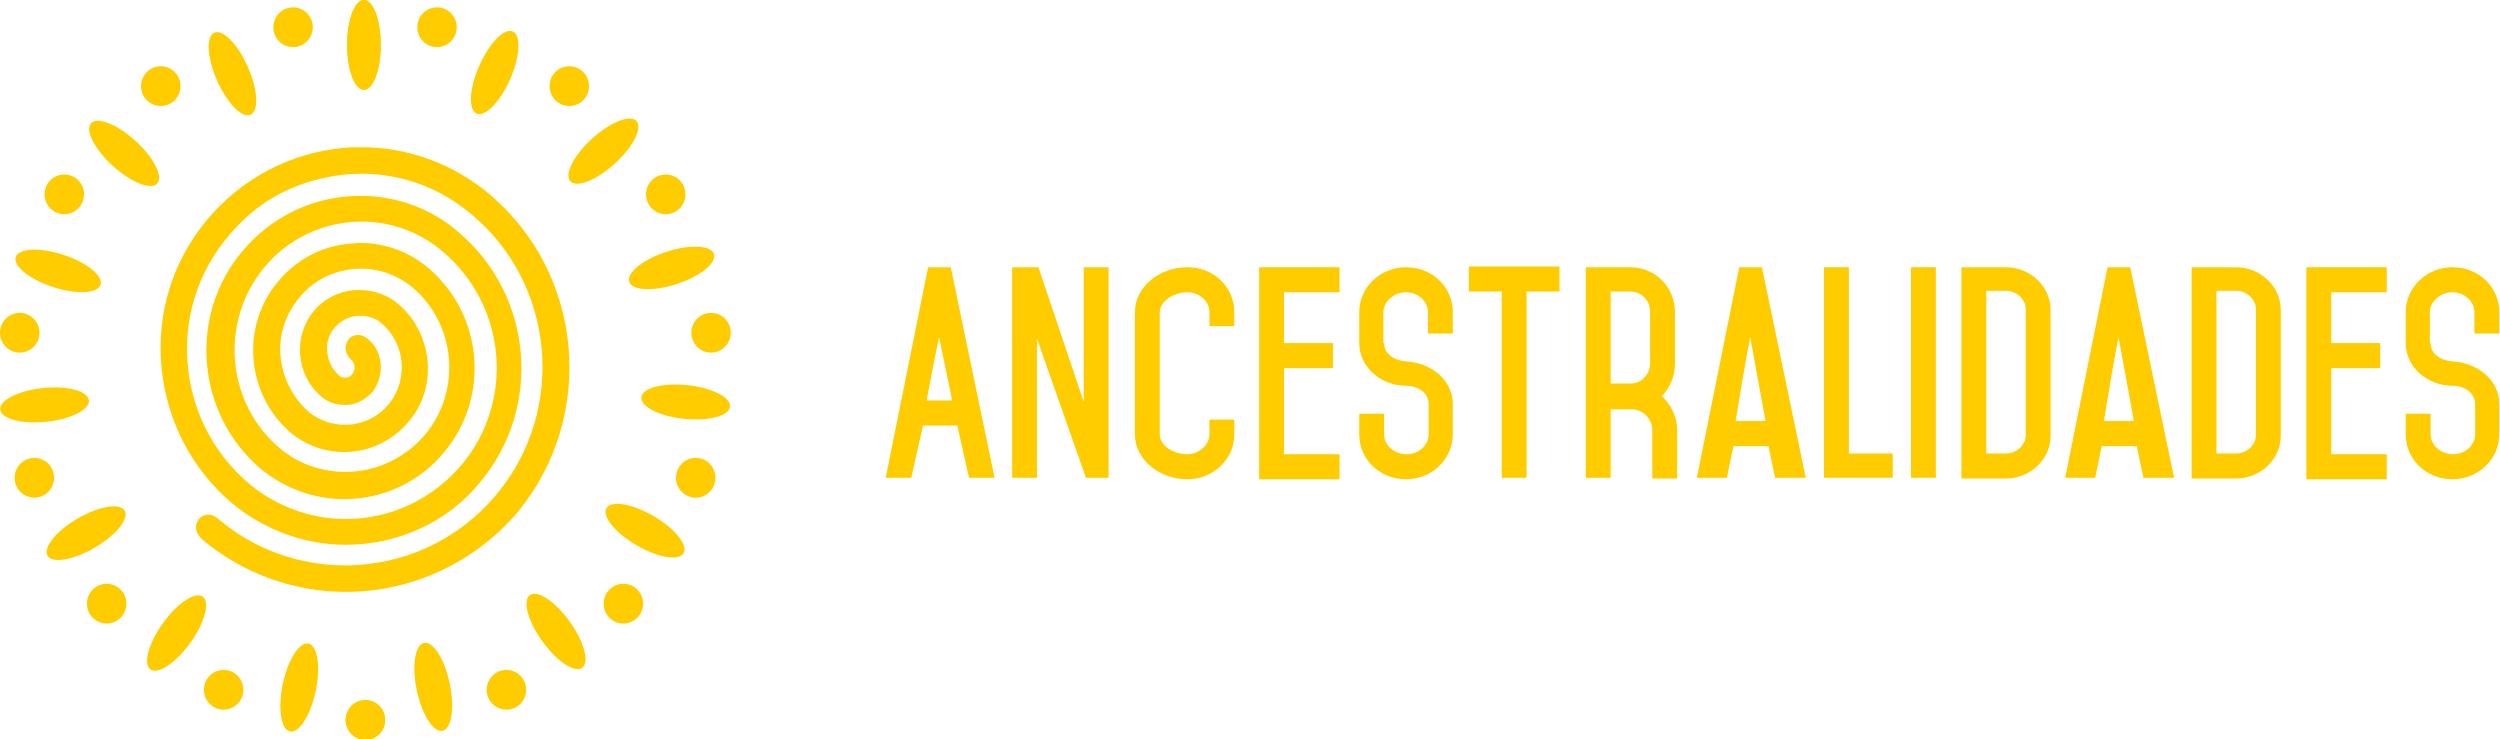
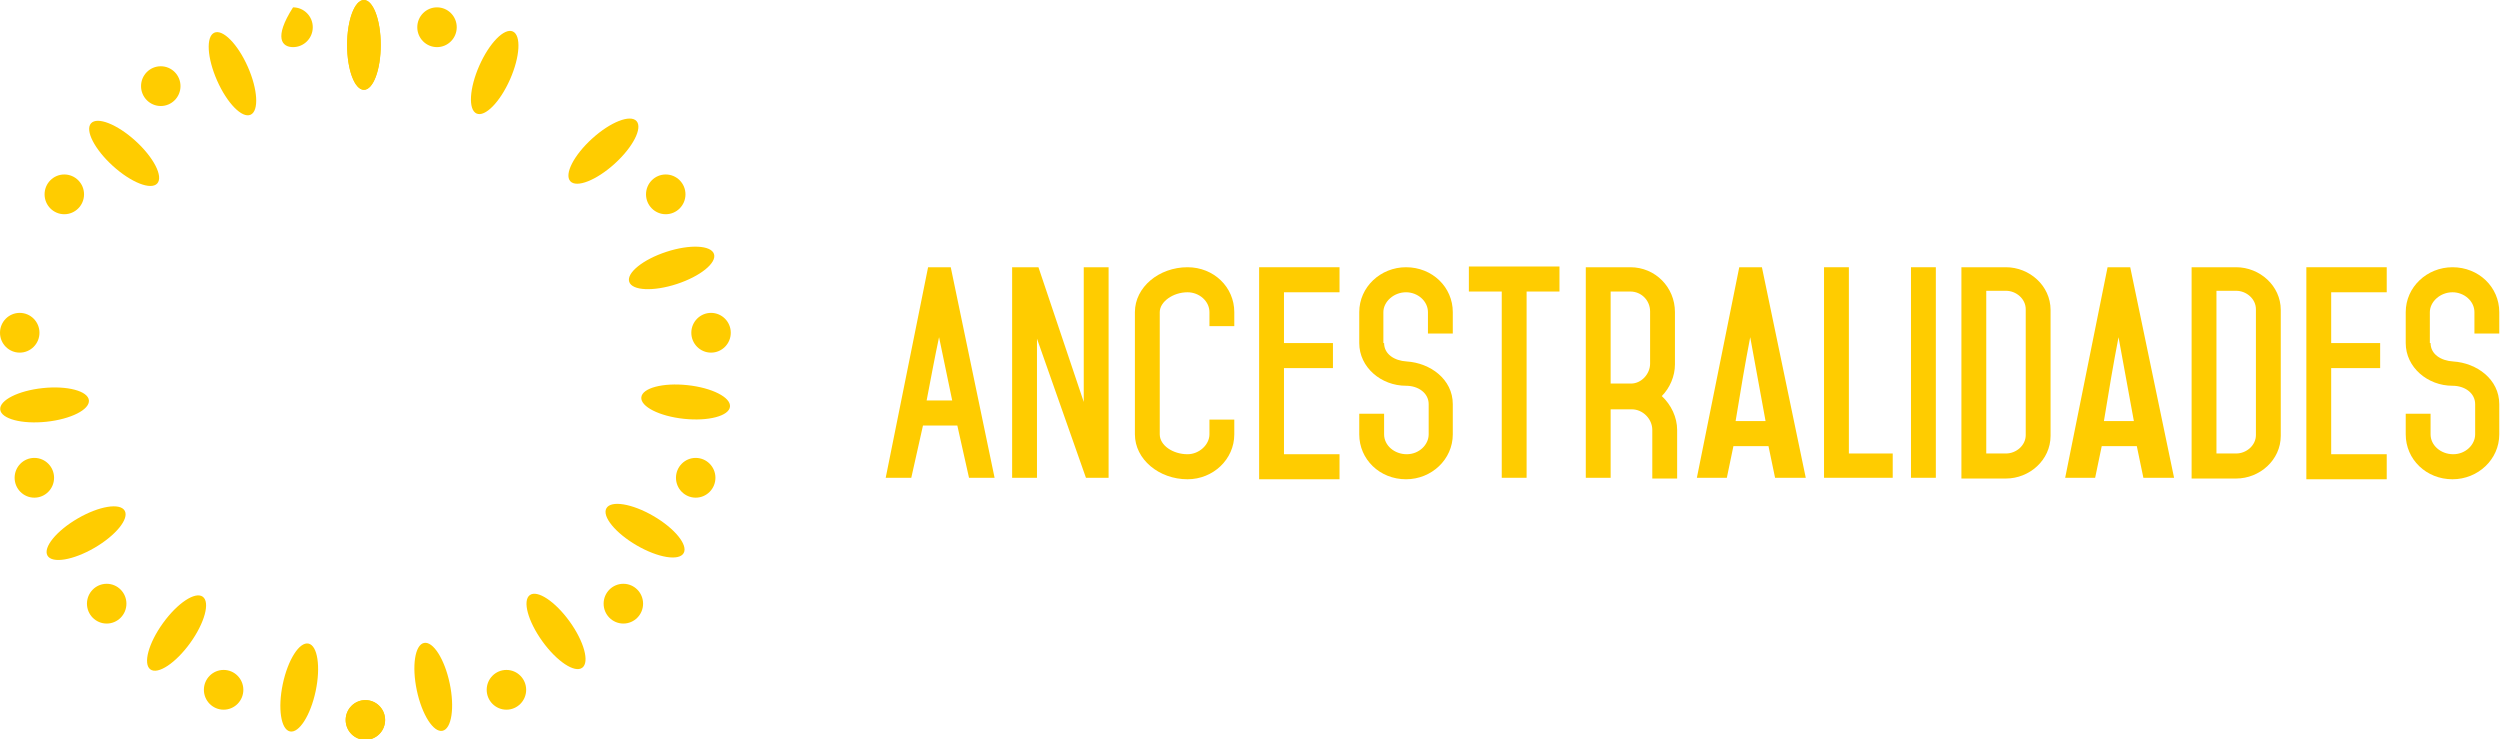
<svg xmlns="http://www.w3.org/2000/svg" width="230" height="68" viewBox="0 0 230 68" fill="none">
  <g clip-path="url(#clip0_1383:17314)">
    <path d="M89.149 43.956L88.074 39.148H84.914L83.838 43.956H81.485L85.384 24.586H87.469L91.502 43.956H89.149ZM87.603 36.845L86.393 31.02C85.989 32.917 85.653 34.745 85.25 36.845H87.603Z" fill="#FFCC00" />
    <path d="M95.402 43.956H93.116V24.586H95.537L99.705 36.98V24.586H101.991V43.956H99.907L95.402 31.156V43.956Z" fill="#FFCC00" />
    <path d="M104.411 39.96V28.717C104.411 26.415 106.63 24.586 109.252 24.586C111.672 24.586 113.555 26.415 113.555 28.717V30.004H111.269V28.717C111.269 27.701 110.328 26.889 109.252 26.889C107.907 26.889 106.697 27.769 106.697 28.717V39.96C106.697 40.976 107.907 41.789 109.252 41.789C110.328 41.789 111.269 40.909 111.269 39.96V38.606H113.555V39.96C113.555 42.263 111.605 44.092 109.252 44.092C106.63 44.092 104.411 42.263 104.411 39.96Z" fill="#FFCC00" />
    <path d="M123.236 24.586V26.889H118.126V31.562H122.631V33.865H118.126V41.789H123.236V44.092H115.84V24.586H123.236Z" fill="#FFCC00" />
    <path d="M127.337 31.562C127.337 32.578 128.278 33.188 129.421 33.255C131.573 33.391 133.657 34.881 133.657 37.184V39.96C133.657 42.263 131.707 44.092 129.354 44.092C126.934 44.092 125.051 42.263 125.051 39.96V38.064H127.337V39.96C127.337 40.976 128.278 41.789 129.421 41.789C130.564 41.789 131.438 40.909 131.438 39.96V37.184C131.438 36.168 130.497 35.49 129.354 35.49C127.068 35.49 125.051 33.797 125.051 31.562V28.717C125.051 26.415 127.001 24.586 129.354 24.586C131.774 24.586 133.657 26.415 133.657 28.717V30.682H131.371V28.717C131.371 27.701 130.43 26.889 129.354 26.889C128.211 26.889 127.27 27.769 127.27 28.717V31.562H127.337Z" fill="#FFCC00" />
    <path d="M140.447 43.956H138.161V26.821H135.136V24.518H143.472V26.821H140.447V43.956Z" fill="#FFCC00" />
    <path d="M148.179 43.956H145.893V24.586H149.994C152.28 24.586 154.095 26.415 154.095 28.717V33.526C154.095 34.61 153.625 35.694 152.885 36.438C153.759 37.251 154.297 38.403 154.297 39.554V44.024H152.011V39.554C152.011 38.538 151.137 37.658 150.129 37.658H148.179V43.956ZM148.179 26.821V35.287H150.061C151.003 35.287 151.809 34.407 151.809 33.459V28.65C151.809 27.634 151.003 26.821 149.994 26.821H148.179Z" fill="#FFCC00" />
    <path d="M163.306 43.956L162.701 41.044H159.474L158.869 43.956H156.112L160.012 24.586H162.096L166.13 43.956H163.306ZM162.432 38.741L161.02 31.02C160.55 33.458 160.146 35.829 159.676 38.741H162.432Z" fill="#FFCC00" />
    <path d="M174.13 43.956H167.811V24.586H170.096V41.721H174.13V43.956Z" fill="#FFCC00" />
    <path d="M178.097 43.956H175.811V24.586H178.097V43.956Z" fill="#FFCC00" />
    <path d="M180.45 43.956V24.586H184.551C186.703 24.586 188.652 26.279 188.652 28.514V40.096C188.652 42.331 186.703 44.024 184.551 44.024H180.45V43.956ZM182.736 26.821V41.721H184.551C185.493 41.721 186.367 40.976 186.367 40.028V28.447C186.367 27.498 185.493 26.753 184.551 26.753H182.736V26.821Z" fill="#FFCC00" />
    <path d="M197.191 43.956L196.586 41.044H193.359L192.754 43.956H189.997L193.897 24.586H195.981L200.015 43.956H197.191ZM196.317 38.741L194.905 31.02C194.434 33.458 194.031 35.829 193.56 38.741H196.317Z" fill="#FFCC00" />
    <path d="M201.628 43.956V24.586H205.729C207.88 24.586 209.83 26.279 209.83 28.514V40.096C209.83 42.331 207.88 44.024 205.729 44.024H201.628V43.956ZM203.914 26.821V41.721H205.729C206.67 41.721 207.544 40.976 207.544 40.028V28.447C207.544 27.498 206.67 26.753 205.729 26.753H203.914V26.821Z" fill="#FFCC00" />
    <path d="M219.579 24.586V26.889H214.469V31.562H218.974V33.865H214.469V41.789H219.579V44.092H212.184V24.586H219.579Z" fill="#FFCC00" />
    <path d="M223.613 31.562C223.613 32.578 224.554 33.188 225.697 33.255C227.849 33.391 229.933 34.881 229.933 37.184V39.96C229.933 42.263 227.983 44.092 225.63 44.092C223.21 44.092 221.327 42.263 221.327 39.96V38.064H223.613V39.96C223.613 40.976 224.554 41.789 225.697 41.789C226.84 41.789 227.714 40.909 227.714 39.96V37.184C227.714 36.168 226.773 35.49 225.63 35.49C223.344 35.49 221.327 33.797 221.327 31.562V28.717C221.327 26.415 223.277 24.586 225.63 24.586C228.05 24.586 229.933 26.415 229.933 28.717V30.682H227.647V28.717C227.647 27.701 226.706 26.889 225.63 26.889C224.487 26.889 223.546 27.769 223.546 28.717V31.562H223.613Z" fill="#FFCC00" />
    <path d="M33.616 68.067C34.619 68.067 35.431 67.249 35.431 66.239C35.431 65.229 34.619 64.41 33.616 64.41C32.614 64.41 31.801 65.229 31.801 66.239C31.801 67.249 32.614 68.067 33.616 68.067Z" fill="#FFCC00" />
    <path d="M33.481 8.263C34.335 8.263 35.028 6.413 35.028 4.131C35.028 1.85 34.335 0 33.481 0C32.627 0 31.935 1.85 31.935 4.131C31.935 6.413 32.627 8.263 33.481 8.263Z" fill="#FFCC00" />
    <path d="M20.573 65.291C21.576 65.291 22.388 64.472 22.388 63.462C22.388 62.452 21.576 61.633 20.573 61.633C19.57 61.633 18.758 62.452 18.758 63.462C18.758 64.472 19.57 65.291 20.573 65.291Z" fill="#FFCC00" />
    <path d="M46.924 7.303C47.845 5.219 47.96 3.245 47.18 2.895C46.4 2.546 45.02 3.952 44.099 6.036C43.178 8.12 43.064 10.094 43.844 10.444C44.624 10.793 46.003 9.387 46.924 7.303Z" fill="#FFCC00" />
    <path d="M9.816 57.367C10.818 57.367 11.631 56.548 11.631 55.538C11.631 54.528 10.818 53.709 9.816 53.709C8.813 53.709 8 54.528 8 55.538C8 56.548 8.813 57.367 9.816 57.367Z" fill="#FFCC00" />
    <path d="M56.548 15.063C58.232 13.536 59.133 11.78 58.561 11.141C57.99 10.502 56.162 11.221 54.479 12.748C52.796 14.275 51.895 16.03 52.466 16.67C53.038 17.309 54.865 16.59 56.548 15.063Z" fill="#FFCC00" />
    <path d="M3.16 45.785C4.163 45.785 4.975 44.966 4.975 43.956C4.975 42.946 4.163 42.127 3.16 42.127C2.157 42.127 1.345 42.946 1.345 43.956C1.345 44.966 2.157 45.785 3.16 45.785Z" fill="#FFCC00" />
    <path d="M62.265 26.13C64.42 25.425 65.952 24.191 65.688 23.372C65.424 22.554 63.464 22.462 61.31 23.167C59.156 23.872 57.623 25.107 57.887 25.925C58.151 26.744 60.111 26.835 62.265 26.13Z" fill="#FFCC00" />
    <path d="M1.815 32.442C2.818 32.442 3.631 31.623 3.631 30.613C3.631 29.603 2.818 28.785 1.815 28.785C0.813 28.785 0 29.603 0 30.613C0 31.623 0.813 32.442 1.815 32.442Z" fill="#FFCC00" />
    <path d="M67.159 37.414C67.248 36.558 65.494 35.671 63.242 35.433C60.989 35.194 59.091 35.695 59.001 36.55C58.912 37.406 60.666 38.293 62.918 38.531C65.171 38.77 67.069 38.27 67.159 37.414Z" fill="#FFCC00" />
    <path d="M5.916 19.709C6.919 19.709 7.732 18.89 7.732 17.88C7.732 16.87 6.919 16.052 5.916 16.052C4.914 16.052 4.101 16.87 4.101 17.88C4.101 18.89 4.914 19.709 5.916 19.709Z" fill="#FFCC00" />
    <path d="M62.895 50.888C63.322 50.143 62.078 48.614 60.117 47.474C58.156 46.333 56.219 46.012 55.792 46.757C55.365 47.502 56.609 49.031 58.571 50.172C60.532 51.313 62.468 51.633 62.895 50.888Z" fill="#FFCC00" />
    <path d="M14.791 9.753C15.793 9.753 16.606 8.934 16.606 7.924C16.606 6.914 15.793 6.096 14.791 6.096C13.788 6.096 12.976 6.914 12.976 7.924C12.976 8.934 13.788 9.753 14.791 9.753Z" fill="#FFCC00" />
    <path d="M53.565 61.434C54.255 60.928 53.736 59.022 52.405 57.176C51.073 55.33 49.434 54.243 48.743 54.749C48.052 55.255 48.572 57.161 49.903 59.007C51.234 60.853 52.874 61.939 53.565 61.434Z" fill="#FFCC00" />
-     <path d="M26.96 4.335C27.962 4.335 28.775 3.516 28.775 2.506C28.775 1.496 27.962 0.677 26.96 0.677C25.957 0.677 25.145 1.496 25.145 2.506C25.145 3.516 25.957 4.335 26.96 4.335Z" fill="#FFCC00" />
+     <path d="M26.96 4.335C27.962 4.335 28.775 3.516 28.775 2.506C28.775 1.496 27.962 0.677 26.96 0.677C25.145 3.516 25.957 4.335 26.96 4.335Z" fill="#FFCC00" />
    <path d="M40.712 67.233C41.548 67.054 41.843 65.1 41.372 62.868C40.901 60.636 39.842 58.972 39.007 59.151C38.172 59.33 37.876 61.284 38.347 63.516C38.818 65.747 39.877 67.412 40.712 67.233Z" fill="#FFCC00" />
    <path d="M40.205 4.335C41.207 4.335 42.02 3.516 42.02 2.506C42.02 1.496 41.207 0.677 40.205 0.677C39.202 0.677 38.39 1.496 38.39 2.506C38.39 3.516 39.202 4.335 40.205 4.335Z" fill="#FFCC00" />
    <path d="M29.042 63.575C29.513 61.343 29.218 59.389 28.382 59.21C27.547 59.031 26.488 60.695 26.017 62.927C25.546 65.159 25.842 67.113 26.677 67.292C27.512 67.471 28.571 65.806 29.042 63.575Z" fill="#FFCC00" />
-     <path d="M52.374 9.753C53.376 9.753 54.189 8.934 54.189 7.924C54.189 6.914 53.376 6.096 52.374 6.096C51.371 6.096 50.559 6.914 50.559 7.924C50.559 8.934 51.371 9.753 52.374 9.753Z" fill="#FFCC00" />
    <path d="M17.496 59.157C18.827 57.312 19.346 55.405 18.655 54.899C17.964 54.394 16.325 55.48 14.994 57.326C13.662 59.172 13.143 61.078 13.834 61.584C14.525 62.09 16.164 61.003 17.496 59.157Z" fill="#FFCC00" />
    <path d="M61.248 19.709C62.251 19.709 63.064 18.89 63.064 17.88C63.064 16.87 62.251 16.052 61.248 16.052C60.246 16.052 59.433 16.87 59.433 17.88C59.433 18.89 60.246 19.709 61.248 19.709Z" fill="#FFCC00" />
    <path d="M8.694 50.399C10.655 49.258 11.899 47.73 11.472 46.985C11.045 46.24 9.109 46.56 7.147 47.701C5.186 48.842 3.942 50.371 4.369 51.116C4.796 51.861 6.732 51.54 8.694 50.399Z" fill="#FFCC00" />
    <path d="M65.416 32.442C66.419 32.442 67.232 31.623 67.232 30.613C67.232 29.603 66.419 28.785 65.416 28.785C64.414 28.785 63.601 29.603 63.601 30.613C63.601 31.623 64.414 32.442 65.416 32.442Z" fill="#FFCC00" />
    <path d="M4.263 38.802C6.516 38.566 8.269 37.68 8.179 36.825C8.089 35.969 6.19 35.467 3.937 35.704C1.685 35.94 -0.069 36.825 0.021 37.681C0.111 38.536 2.011 39.038 4.263 38.802Z" fill="#FFCC00" />
    <path d="M64.005 45.785C65.007 45.785 65.82 44.966 65.82 43.956C65.82 42.946 65.007 42.127 64.005 42.127C63.002 42.127 62.19 42.946 62.19 43.956C62.19 44.966 63.002 45.785 64.005 45.785Z" fill="#FFCC00" />
-     <path d="M9.251 26.2C9.515 25.382 7.982 24.147 5.828 23.442C3.674 22.737 1.713 22.829 1.45 23.647C1.186 24.465 2.718 25.7 4.872 26.405C7.027 27.11 8.987 27.018 9.251 26.2Z" fill="#FFCC00" />
    <path d="M57.349 57.367C58.351 57.367 59.164 56.548 59.164 55.538C59.164 54.528 58.351 53.709 57.349 53.709C56.346 53.709 55.533 54.528 55.533 55.538C55.533 56.548 56.346 57.367 57.349 57.367Z" fill="#FFCC00" />
    <path d="M14.469 16.876C15.04 16.237 14.139 14.481 12.456 12.954C10.773 11.427 8.945 10.708 8.374 11.347C7.802 11.987 8.703 13.742 10.386 15.269C12.069 16.796 13.897 17.515 14.469 16.876Z" fill="#FFCC00" />
    <path d="M46.592 65.291C47.594 65.291 48.407 64.472 48.407 63.462C48.407 62.453 47.594 61.634 46.592 61.634C45.589 61.634 44.776 62.453 44.776 63.462C44.776 64.472 45.589 65.291 46.592 65.291Z" fill="#FFCC00" />
    <path d="M23.054 10.556C23.834 10.206 23.72 8.233 22.799 6.148C21.878 4.064 20.498 2.658 19.718 3.008C18.938 3.357 19.052 5.331 19.974 7.415C20.895 9.5 22.274 10.906 23.054 10.556Z" fill="#FFCC00" />
    <path d="M33.616 68.067C34.619 68.067 35.431 67.249 35.431 66.239C35.431 65.229 34.619 64.41 33.616 64.41C32.614 64.41 31.801 65.229 31.801 66.239C31.801 67.249 32.614 68.067 33.616 68.067Z" fill="#FFCC00" />
    <path d="M33.481 8.263C34.335 8.263 35.028 6.413 35.028 4.131C35.028 1.85 34.335 0 33.481 0C32.627 0 31.935 1.85 31.935 4.131C31.935 6.413 32.627 8.263 33.481 8.263Z" fill="#FFCC00" />
-     <path d="M31.8 54.454C27.027 54.454 22.321 52.761 18.623 49.645C18.556 49.578 18.085 49.171 18.018 48.562C18.018 48.223 18.152 47.952 18.354 47.681C18.556 47.478 18.892 47.343 19.161 47.343C19.632 47.343 20.035 47.681 20.169 47.817C23.397 50.526 27.498 52.016 31.733 52.016C37.179 52.016 42.221 49.645 45.718 45.446C52.105 37.725 51.096 26.143 43.364 19.709C40.474 17.271 36.977 15.984 33.212 15.984C32.069 15.984 30.859 16.12 29.716 16.39C26.96 17 24.405 18.287 22.388 20.251C18.959 23.502 17.077 27.837 17.211 32.578C17.346 37.251 19.43 41.586 22.993 44.566C25.481 46.598 28.573 47.749 31.8 47.749C35.969 47.749 39.801 45.92 42.49 42.737C47.398 36.845 46.592 28.04 40.675 23.096C38.591 21.335 35.969 20.387 33.28 20.387C29.784 20.387 26.489 21.944 24.271 24.654C20.169 29.665 20.842 37.116 25.75 41.247C27.43 42.669 29.582 43.414 31.8 43.414C34.624 43.414 37.314 42.128 39.129 39.96C42.49 35.897 41.953 29.801 37.919 26.414C36.574 25.331 34.96 24.721 33.212 24.721C30.994 24.721 28.91 25.669 27.498 27.43C26.22 28.988 25.615 30.884 25.817 32.849C26.019 34.813 26.96 36.642 28.439 37.928C29.38 38.673 30.523 39.08 31.733 39.08C33.28 39.08 34.759 38.403 35.767 37.183C37.583 34.948 37.314 31.63 35.095 29.733C34.557 29.259 33.885 29.056 33.145 29.056C33.078 29.056 32.944 29.056 32.876 29.056C32.069 29.124 31.33 29.53 30.792 30.14C30.254 30.749 29.985 31.562 30.12 32.442C30.187 33.255 30.59 34 31.195 34.542C31.33 34.677 31.532 34.745 31.733 34.745H31.8C32.069 34.745 32.271 34.61 32.406 34.407C32.742 34 32.675 33.391 32.271 33.052L32.204 32.984C31.801 32.578 31.599 31.833 32.069 31.223C32.271 30.952 32.607 30.817 32.944 30.817C33.414 30.817 33.818 31.155 33.885 31.223C34.557 31.765 34.96 32.578 35.028 33.526C35.095 34.407 34.826 35.287 34.288 36.032C33.683 36.709 32.876 37.183 32.002 37.251C31.868 37.251 31.8 37.251 31.666 37.251C30.859 37.251 30.12 36.98 29.515 36.438C27.229 34.474 26.96 30.952 28.842 28.649C29.784 27.498 31.128 26.821 32.607 26.685C32.809 26.685 32.944 26.685 33.145 26.685C34.423 26.685 35.7 27.159 36.641 27.972C38.188 29.259 39.129 31.155 39.331 33.187C39.532 35.219 38.927 37.251 37.583 38.809C36.103 40.57 33.952 41.586 31.666 41.586C29.851 41.586 28.17 40.976 26.758 39.825C22.657 36.303 22.119 30.072 25.548 25.94C27.229 23.908 29.582 22.622 32.204 22.418C32.54 22.418 32.809 22.351 33.145 22.351C35.431 22.351 37.65 23.163 39.398 24.654C44.44 28.92 45.112 36.506 40.877 41.586C38.591 44.363 35.229 45.92 31.666 45.92C28.842 45.92 26.153 44.904 24.002 43.144C18.085 38.132 17.279 29.124 22.254 23.163C24.943 19.912 28.91 18.016 33.145 18.016C36.44 18.016 39.667 19.167 42.154 21.335C49.012 27.092 49.953 37.454 44.171 44.363C41.213 48.02 36.641 50.12 31.8 50.12C28.036 50.12 24.338 48.765 21.38 46.327C17.615 43.144 15.329 38.673 14.858 33.797C14.387 28.853 15.867 24.044 19.026 20.251C22.186 16.458 26.624 14.088 31.532 13.614C32.069 13.546 32.675 13.546 33.28 13.546C37.583 13.546 41.751 15.104 45.045 17.881C53.718 25.195 54.861 38.267 47.667 47.072C43.701 51.745 37.919 54.454 31.8 54.454Z" fill="#FFCC00" />
  </g>
  <defs>
    <clipPath id="clip0_1383:17314">
      <rect width="230" height="68" fill="white" />
    </clipPath>
  </defs>
</svg>